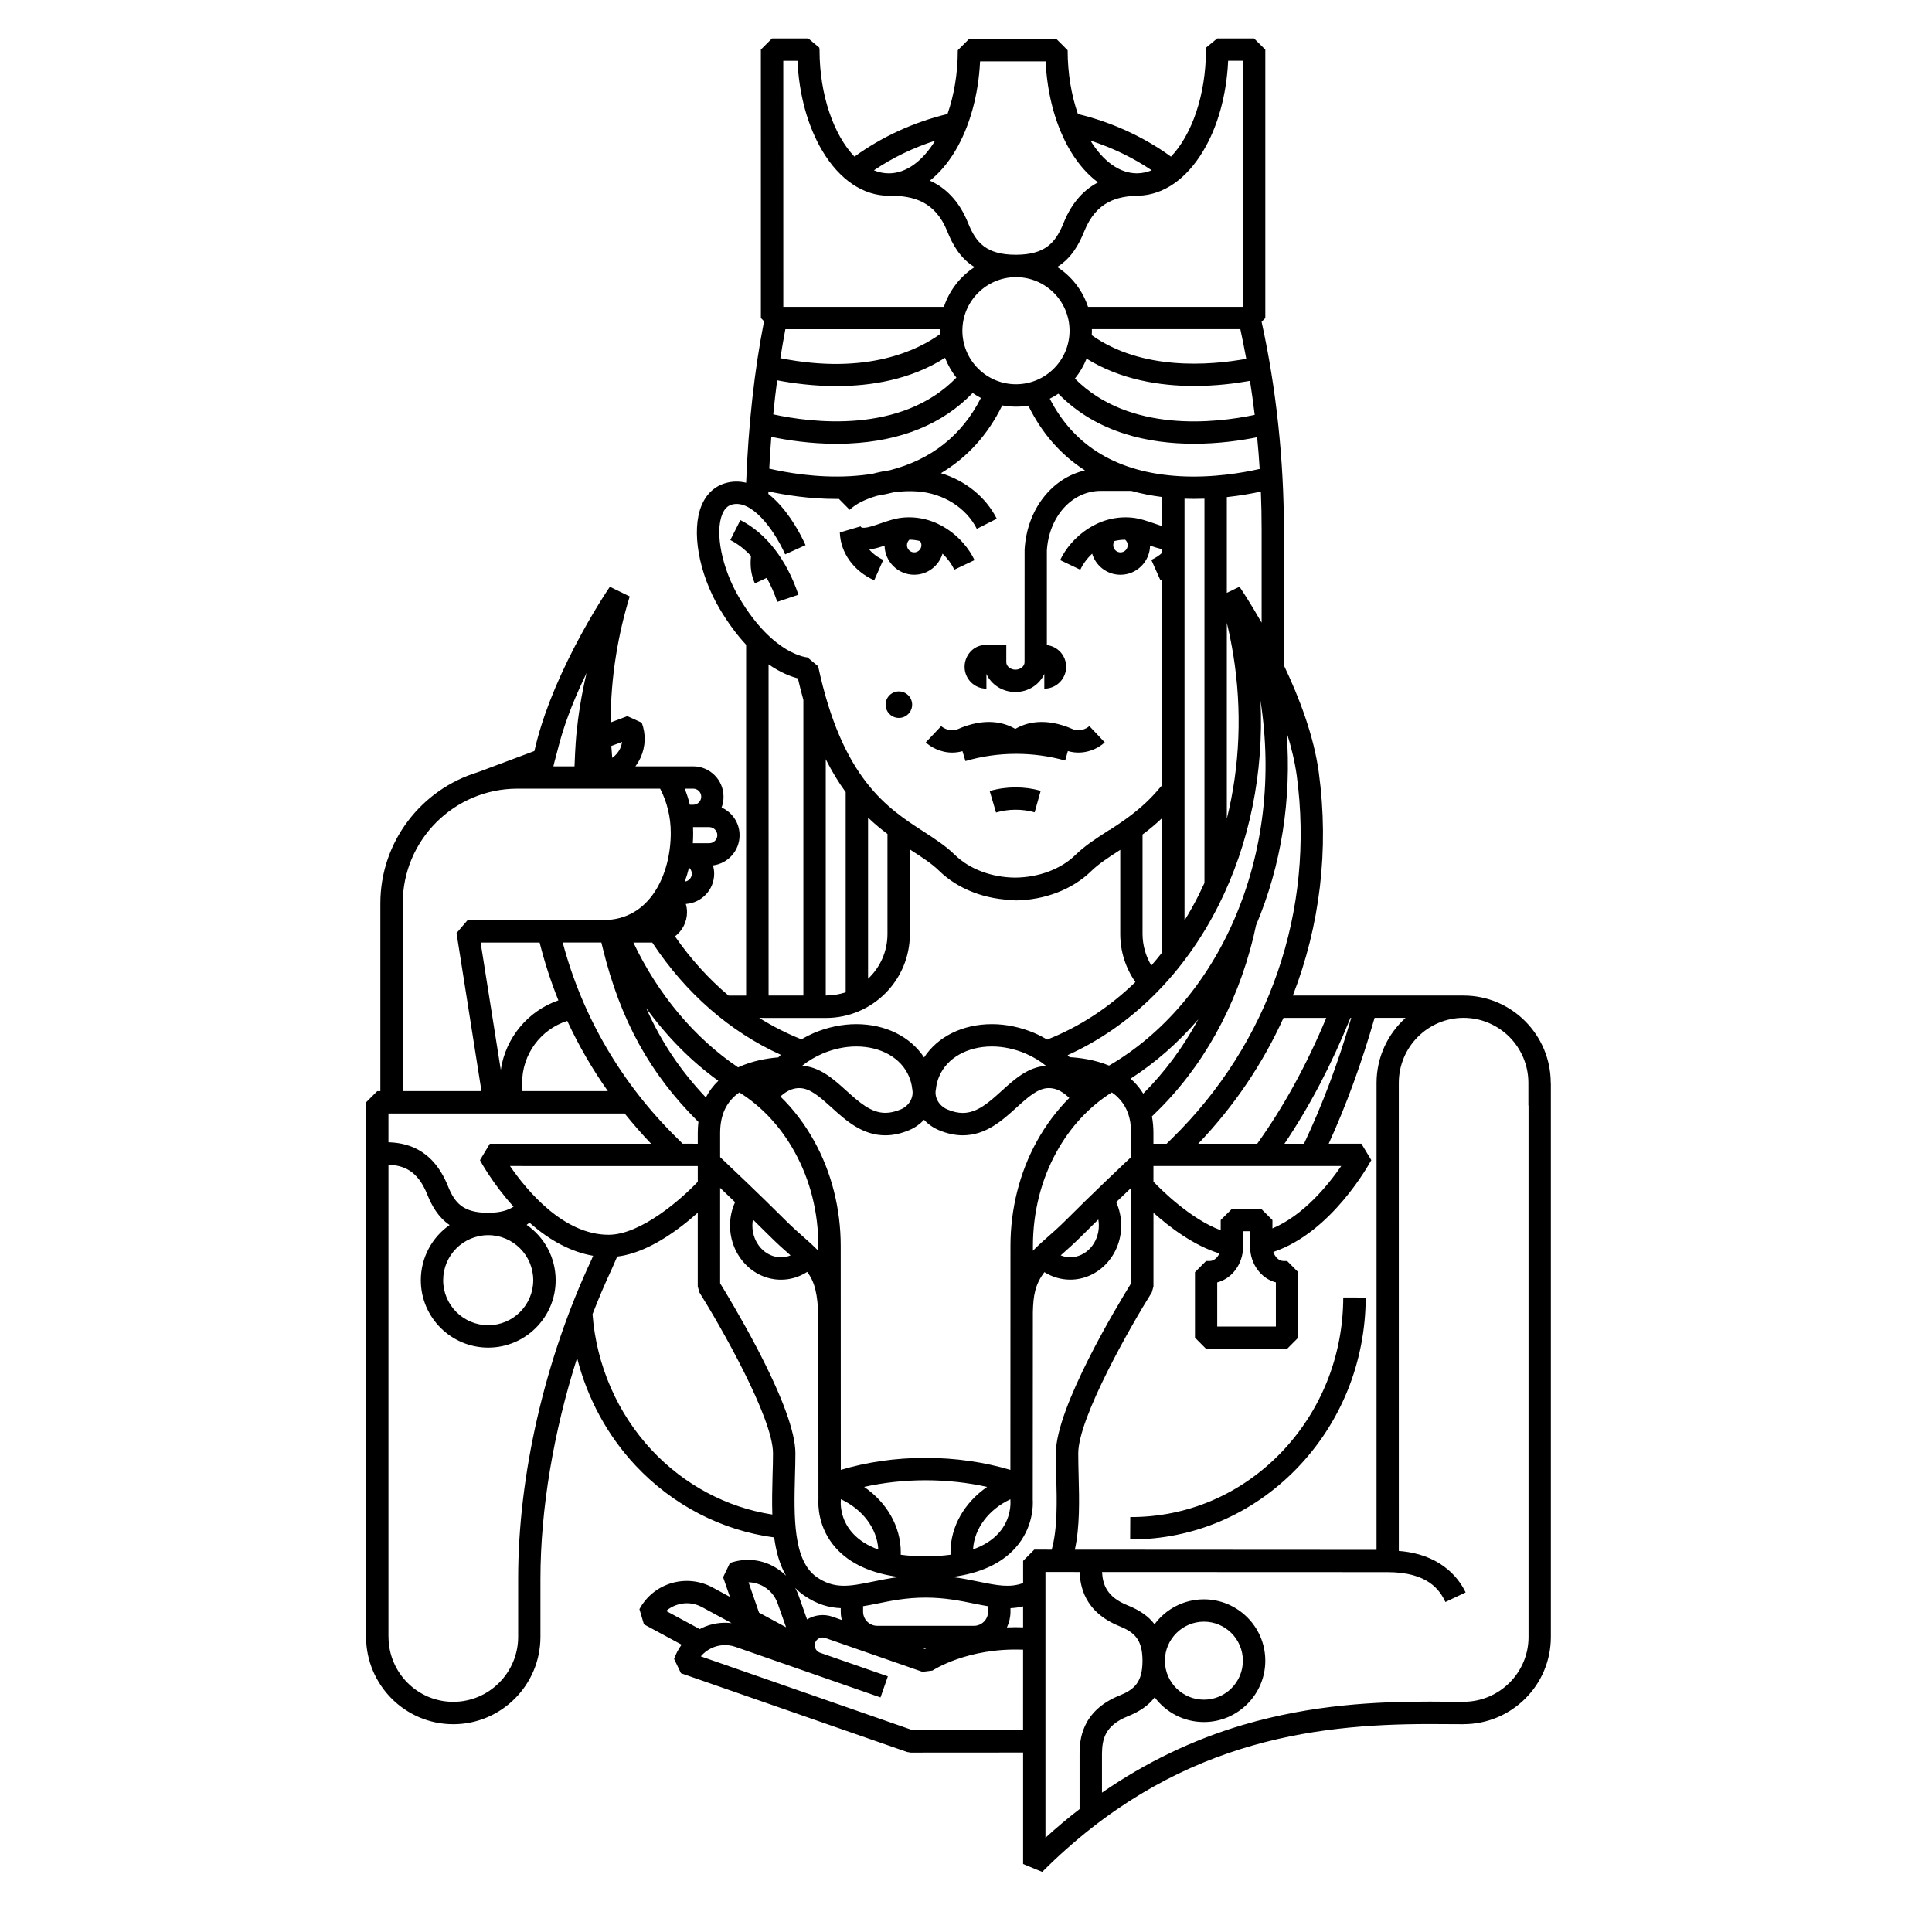
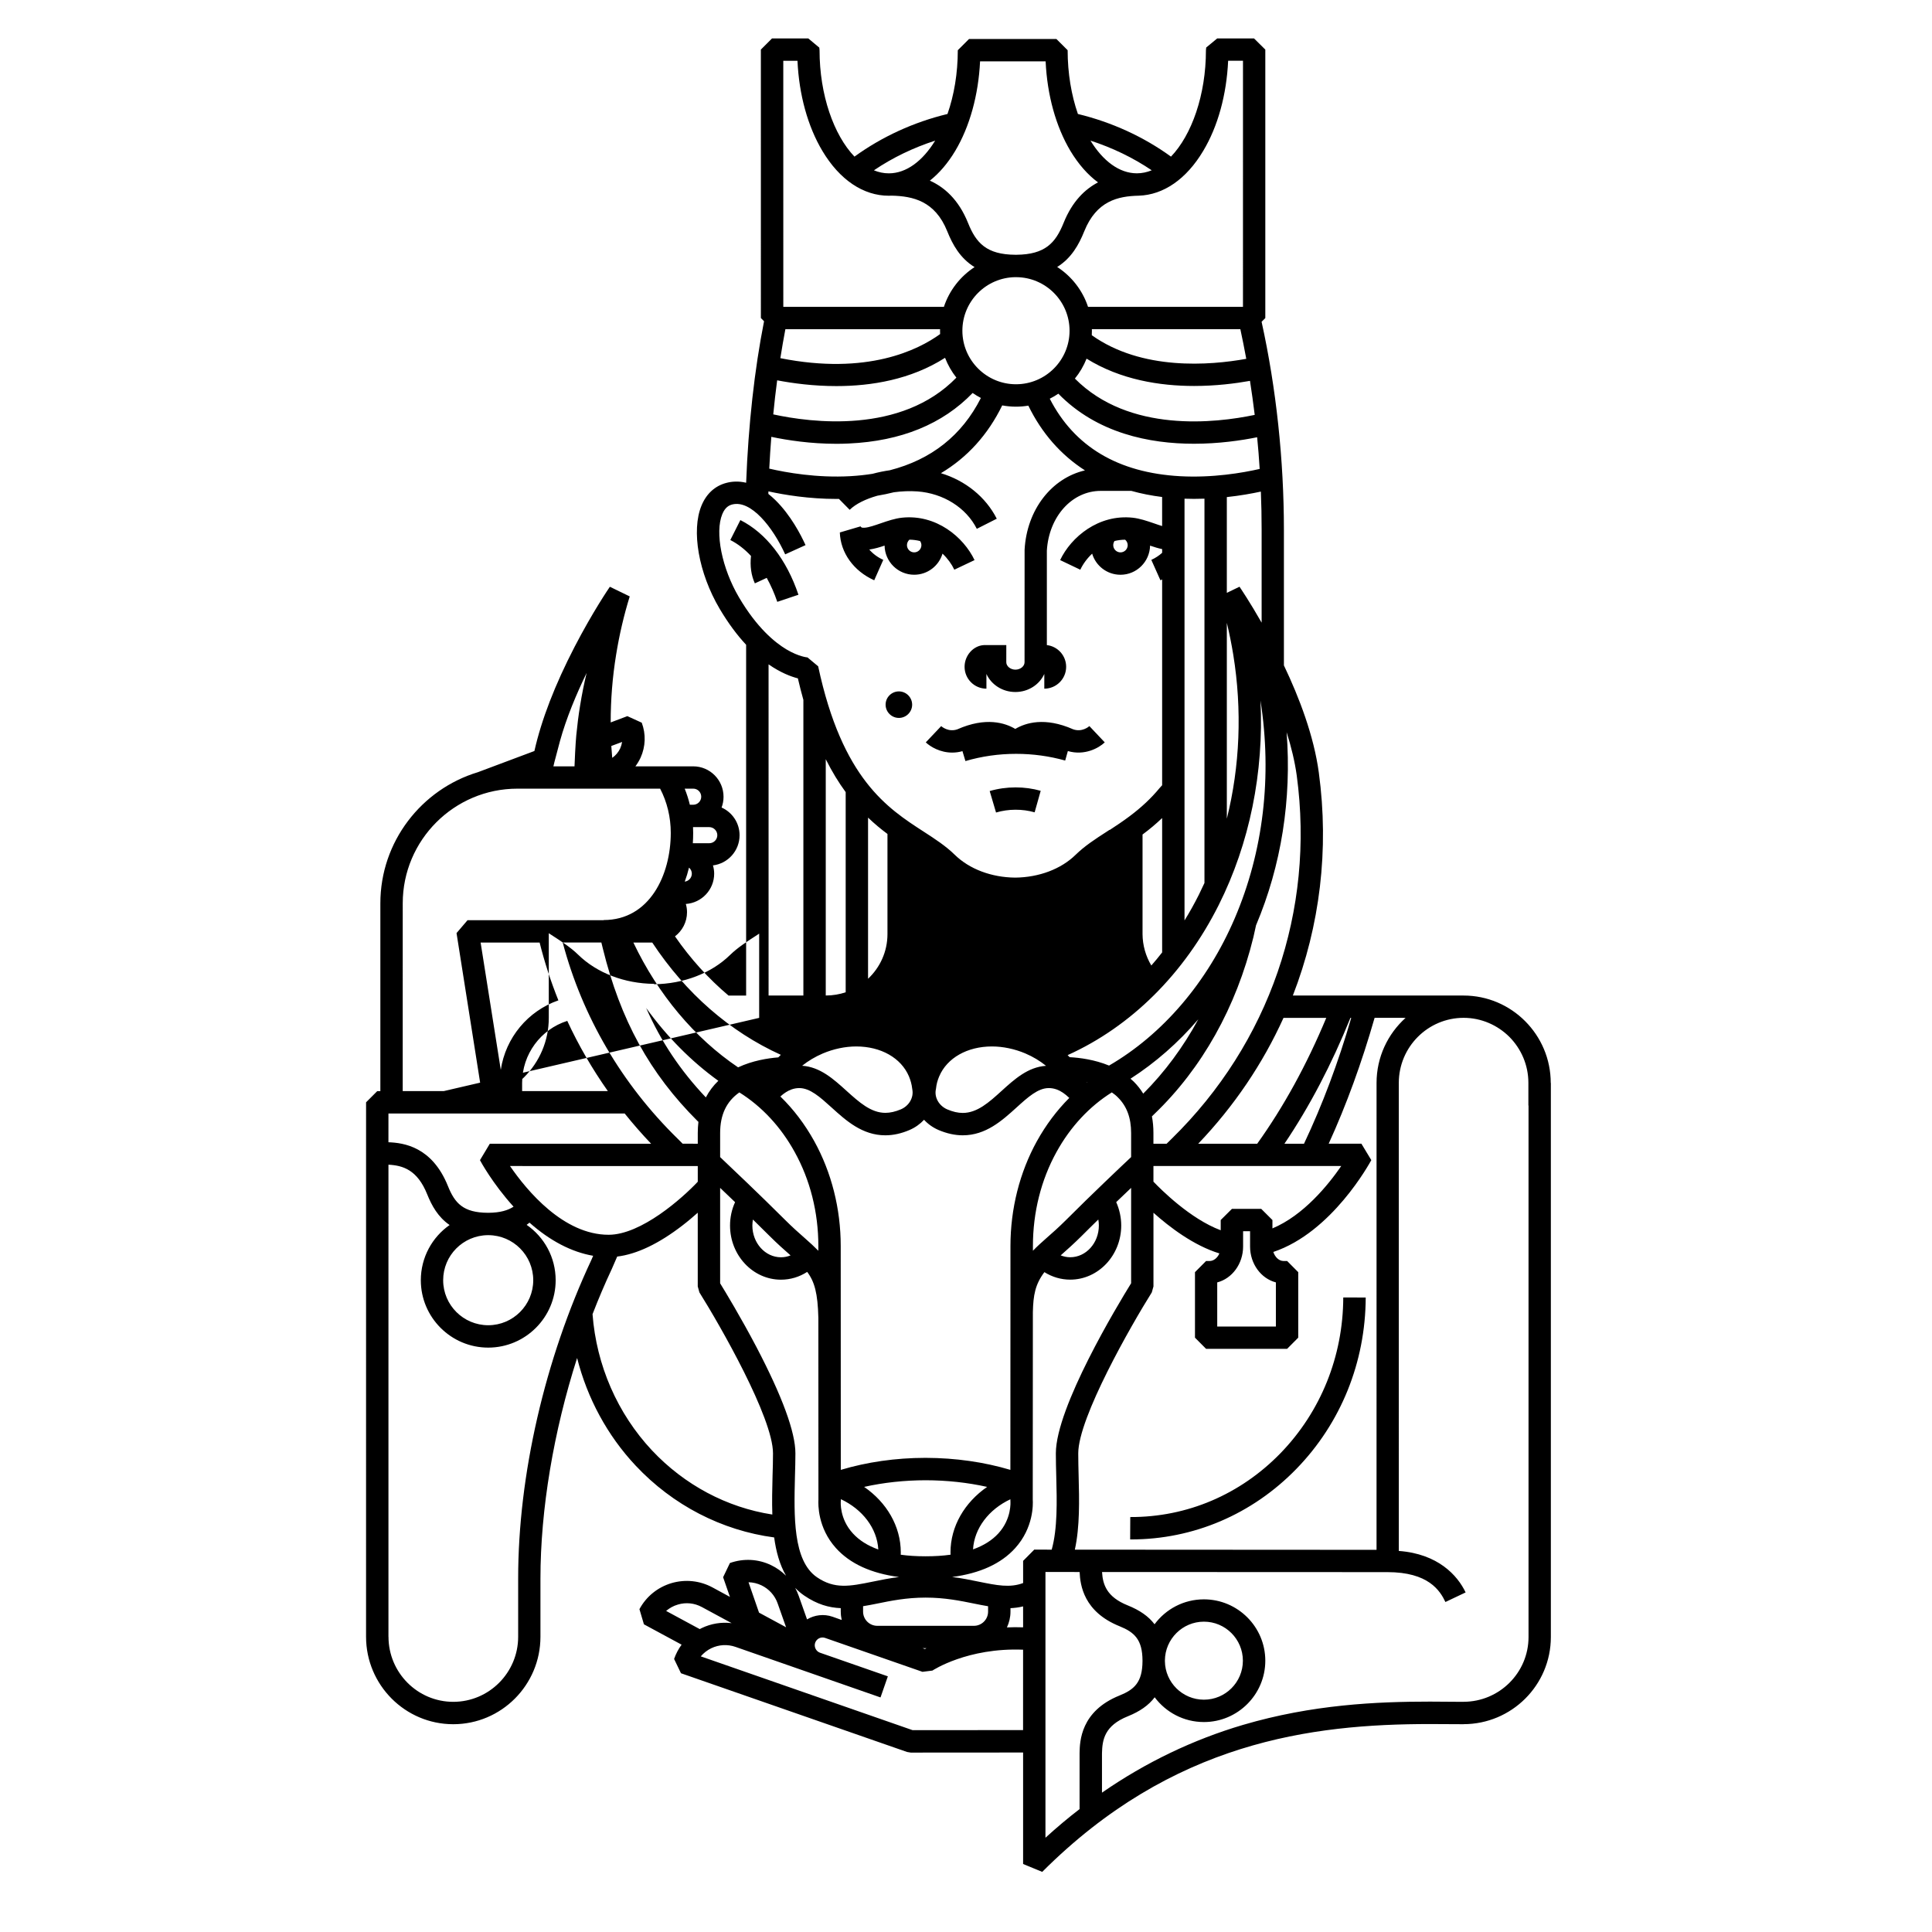
<svg xmlns="http://www.w3.org/2000/svg" fill="#000000" width="800px" height="800px" version="1.1" viewBox="144 144 512 512">
-   <path d="m499.98 487.84 5.949 0.02c-0.066 17.148-6.574 33.266-18.344 45.379-11.738 12.082-27.328 18.727-43.875 18.727h-0.207l0.031-5.934c15.027 0.059 29.156-5.953 39.816-16.922 10.668-11 16.582-25.668 16.629-41.27zm55.012-56.852v146.84c0 12.746-10.383 23.094-23.16 23.094l-0.012 0.012-8.891-0.043c-31.418 0-68.223 4.672-102.73 39.176l-5.066-2.09v-29.543l-29.77 0.02-0.984-0.164-59.914-20.863-1.824-3.785c0.484-1.375 1.148-2.641 1.988-3.789l-9.984-5.394-1.188-4.016c1.805-3.356 4.828-5.805 8.5-6.902 3.652-1.066 7.512-0.664 10.871 1.148l4.609 2.504-1.809-5.211 1.809-3.769c3.606-1.273 7.496-1.082 10.926 0.578 1.48 0.711 2.805 1.664 3.945 2.793-1.699-2.938-2.641-6.41-3.148-10.148-13.906-1.848-26.887-8.559-36.711-19.035-7.508-8-12.816-17.855-15.512-28.516-6.207 19.406-9.715 40.059-9.715 58.461v15.418c0 12.777-10.352 23.172-23.109 23.172-12.73 0-23.09-10.383-23.105-23.16v-0.012l0.004-141.64 2.957-2.961h0.828v-49.762c0-16.375 10.918-30.25 25.84-34.758l14.984-5.617c1.855-8.262 5.43-17.523 10.66-27.629 4.797-9.254 9.148-15.629 9.34-15.898l5.262 2.559c-1.551 5.012-2.762 10.211-3.606 15.453-0.977 5.981-1.445 11.969-1.438 17.941l4.418-1.668 3.812 1.738c1.137 3.027 1.023 6.309-0.301 9.254-0.387 0.832-0.855 1.605-1.379 2.316l15.316-0.004c4.445 0 8.039 3.617 8.039 8.066 0 0.996-0.176 1.961-0.516 2.848 2.816 1.254 4.766 4.074 4.766 7.344 0 4.106-3.066 7.5-7.055 7.996 0.207 0.695 0.324 1.43 0.324 2.191 0 4.246-3.309 7.742-7.512 8.027 0.211 0.707 0.316 1.422 0.316 2.188 0 2.606-1.258 4.922-3.188 6.398 4.152 6.004 8.926 11.25 14.188 15.688h4.664v-92.961c-2.309-2.469-4.676-5.594-7.023-9.551-5.578-9.457-7.547-20.711-4.801-27.34 1.305-3.16 3.598-5.238 6.609-6.016 1.395-0.367 3.18-0.523 5.219-0.035 0.586-15.305 2.207-29.965 4.746-42.797l-0.84-0.848-0.004-71.148 2.953-2.953h9.617l2.91 2.43 0.02 0.152 0.051 0.535c0 11.859 3.777 22.484 9.254 28.203 7.266-5.266 15.664-9.129 24.652-11.301 1.738-4.961 2.731-10.766 2.731-16.898l2.973-2.969h23.164l2.973 2.969c0 6.133 0.996 11.93 2.719 16.898 8.977 2.176 17.418 6.035 24.668 11.301 5.488-5.723 9.262-16.344 9.262-28.203l0.07-0.711 2.91-2.402h9.77l2.984 2.953v71.145l-0.984 0.988c3.879 17.609 5.914 36.656 5.914 55.211v35.852c4.086 8.551 7.941 18.703 9.25 28.395 2.769 20.426 0.289 40.617-6.879 59.094h45.238c6.367 0 12.141 2.594 16.328 6.797 4.18 4.195 6.777 9.969 6.777 16.375zm-227.65-55.465c0-0.641-0.293-1.203-0.746-1.598-0.309 1.266-0.684 2.519-1.129 3.715 1.059-0.133 1.875-1.039 1.875-2.117zm4.617-12.328h-4.301c0.02 0.504 0.039 1.02 0.039 1.527 0 0.922-0.031 1.848-0.09 2.742h4.352c1.176 0 2.137-0.957 2.137-2.137-0.004-1.16-0.965-2.133-2.137-2.133zm-6.508-10.191c0.562 1.387 1.012 2.801 1.367 4.266h0.898v-0.004c1.176 0 2.117-0.969 2.117-2.133 0-1.176-0.945-2.133-2.117-2.133zm182.83 60.738c-3.387 11.828-7.453 23.023-12.168 33.355h8.672l2.625 4.348c-0.453 0.816-10.43 19.148-25.965 24.336 0.453 1.395 1.516 2.398 2.715 2.398h0.945l2.941 2.957v17.359l-2.941 2.957h-21.484l-2.941-2.957v-17.359l2.941-2.957h0.945c1.082 0 2.07-0.828 2.586-2.012-6.785-2.066-13.246-6.996-17.473-10.777v19.527l-0.441 1.578c-5.422 8.641-19.492 33.195-19.492 42.656 0 1.898 0.051 3.883 0.102 5.984 0.168 6.394 0.336 13.477-1.004 19.539l79.953 0.047 0.004-123.73c0-6.848 2.977-13 7.699-17.25l-8.219-0.004zm-64.523 36.898v-6.383c0-4.012-1.145-7.082-3.473-9.402-0.492-0.516-1.047-0.953-1.641-1.359-5.926 3.707-10.984 9.125-14.652 15.781-4.106 7.418-6.258 16.043-6.258 24.902v1.285c1.031-1.082 2.223-2.16 3.582-3.356 1.512-1.32 3.203-2.816 5.141-4.742 6.859-6.867 14.641-14.227 17.301-16.727zm-8.695 16.543c-1.477 1.449-2.977 2.91-4.434 4.379-2.066 2.051-3.848 3.629-5.41 5.012-0.051 0.039-0.105 0.07-0.137 0.105 0.805 0.324 1.656 0.504 2.527 0.504 4.191 0 7.598-3.762 7.598-8.418-0.004-0.531-0.047-1.062-0.145-1.582zm-39.172 88.215c0-6.926 3.769-13.254 9.707-17.355-5.16-1.152-10.68-1.754-16.324-1.762-5.606 0.012-11.125 0.609-16.273 1.762 5.953 4.086 9.715 10.418 9.715 17.355 0 0.191 0 0.414-0.012 0.621 1.996 0.277 4.18 0.414 6.551 0.414h0.051c2.387 0 4.578-0.137 6.602-0.422-0.004-0.211-0.016-0.422-0.016-0.613zm6.203 19.461c2.07 0 3.758-1.684 3.758-3.758v-1.43c-1.195-0.203-2.422-0.438-3.672-0.695-3.672-0.75-7.824-1.594-12.867-1.594h-0.051c-5.023 0-9.184 0.84-12.848 1.594-1.258 0.258-2.484 0.492-3.688 0.684v1.441c0 2.074 1.688 3.758 3.769 3.758zm-13.602 5.926 0.625 0.215c0.117-0.066 0.266-0.137 0.402-0.215zm-21.656-39.488v0.246l-0.02 0.324c-0.012 0.156-0.367 4.625 3.211 8.504 1.668 1.828 3.91 3.246 6.731 4.262-0.312-5.625-4.195-10.652-9.922-13.336zm35.027 13.305c2.797-0.996 5.055-2.418 6.715-4.231 3.551-3.879 3.203-8.348 3.195-8.539l-0.012-0.297v-0.215c-5.711 2.68-9.57 7.688-9.898 13.281zm16.938-108.2c2.383-4.293 5.269-8.137 8.57-11.441-1.16-1.117-2.231-1.84-3.332-2.238-0.746-0.266-1.422-0.371-2.102-0.371-2.852 0-5.496 2.379-8.539 5.141-3.82 3.465-8.137 7.375-14.258 7.375-2.086 0-4.246-0.48-6.43-1.41-1.484-0.645-2.785-1.57-3.824-2.707-1.055 1.133-2.348 2.062-3.844 2.707-2.176 0.938-4.332 1.41-6.418 1.41-6.121 0-10.438-3.91-14.254-7.375-3.055-2.762-5.688-5.141-8.559-5.141-0.656 0-1.34 0.105-2.082 0.371-0.961 0.352-1.93 0.953-2.922 1.859 3.477 3.375 6.488 7.352 8.969 11.82 4.586 8.297 7.023 17.922 7.023 27.785l0.02 59.344c6.883-2.062 14.52-3.176 22.34-3.184h0.246c7.836 0.02 15.461 1.129 22.355 3.184l0.02-59.344c0.008-9.863 2.434-19.488 7.019-27.785zm-61.516 25.719c1.352 1.188 2.527 2.266 3.586 3.344v-1.281c0-8.871-2.16-17.488-6.281-24.902-3.664-6.66-8.699-12.055-14.652-15.781-3.43 2.398-5.094 5.93-5.094 10.762v6.383c2.644 2.504 10.418 9.855 17.305 16.73 1.93 1.926 3.629 3.422 5.137 4.746zm-3.902 4.461c-1.578-1.387-3.359-2.961-5.414-5.012-1.465-1.465-2.953-2.926-4.438-4.379-0.082 0.52-0.145 1.047-0.145 1.586 0 4.648 3.406 8.414 7.582 8.414 0.875 0 1.738-0.168 2.551-0.504-0.059-0.035-0.102-0.066-0.137-0.105zm-8.195-62.836c3.578 2.231 7.316 4.141 11.195 5.68 1.062-0.625 2.16-1.18 3.316-1.684 3.594-1.516 7.465-2.336 11.211-2.336 7.758 0 14.363 3.309 17.98 8.832 3.602-5.523 10.211-8.832 17.992-8.832 3.738 0 7.609 0.82 11.195 2.336 1.211 0.523 2.352 1.113 3.438 1.754 8.59-3.379 16.484-8.57 23.375-15.242-2.586-3.699-4.012-8.117-4.012-12.715v-22.328c-0.117 0.098-0.266 0.176-0.387 0.262-2.887 1.867-5.356 3.473-7.316 5.387-4.973 4.863-12.305 7.672-20.152 7.766v-0.102c-7.848-0.07-15.184-2.898-20.129-7.742-1.961-1.918-4.457-3.531-7.332-5.387-0.152-0.102-0.312-0.203-0.438-0.297v22.449c0 12.258-9.977 22.215-22.227 22.215l-17.711-0.008zm11.715-5.93v-78.344c-0.516-1.809-0.992-3.715-1.457-5.699-1.824-0.465-4.574-1.496-7.769-3.715l0.004 87.758zm5.992 0c1.832 0 3.594-0.312 5.219-0.852v-53.047c-1.84-2.5-3.602-5.371-5.281-8.723v62.625h0.062zm16.293-16.293v-26.516c-1.691-1.258-3.422-2.68-5.144-4.332v42.703c3.164-2.973 5.144-7.172 5.144-11.855zm36.559 31.656c-2.848-1.203-5.93-1.859-8.867-1.859-6.543 0-11.898 3.043-13.977 7.918-0.449 1.043-0.742 2.125-0.852 3.25l-0.047 0.262c-0.418 2.109 0.863 4.316 3.031 5.25 1.465 0.621 2.801 0.938 4.102 0.938 3.836 0 6.973-2.816 10.277-5.82 3.445-3.125 7.019-6.359 11.793-6.664-1.617-1.316-3.449-2.41-5.461-3.273zm-29.969 9.559-0.039-0.25c-0.121-1.125-0.43-2.207-0.863-3.25-2.082-4.883-7.43-7.918-13.961-7.918-2.949 0-6.016 0.656-8.867 1.859-2.019 0.867-3.859 1.961-5.473 3.254 4.777 0.312 8.332 3.543 11.789 6.672 3.332 3.004 6.445 5.809 10.273 5.809 1.289 0 2.625-0.312 4.09-0.922 2.18-0.926 3.457-3.133 3.051-5.254zm46.309-1.895c0.023-0.023 0.066-0.055 0.102-0.082-0.066 0-0.105-0.012-0.156-0.02 0.016 0.035 0.035 0.066 0.055 0.102zm12.398-0.172c0.953 0.957 1.785 2.012 2.481 3.152 5.707-5.707 10.609-12.348 14.59-19.695-5.32 6.203-11.383 11.508-17.961 15.738 0.297 0.25 0.594 0.516 0.891 0.805zm30.797 43.668v-4.047h-1.848v4.047c0 4.606-2.934 8.496-6.856 9.512v11.695l15.543-0.004v-11.695c-3.922-1.012-6.84-4.906-6.84-9.508zm5.926-7.016v2.215c8.254-3.461 14.762-11.492 18.234-16.531h-49.77v4.144c1.949 2.035 9.742 9.863 17.828 12.879v-2.711l2.973-2.957h7.766zm20.668-53.578c-4.969 12.297-10.82 23.488-17.488 33.355h5.184c4.863-10.277 9.074-21.473 12.516-33.355zm-17.734 0c-5.488 12.121-13.082 23.391-22.605 33.355h15.633c6.977-9.734 13.125-20.922 18.305-33.355zm-7.281-24.531-0.699 3.152c-4.535 18.551-13.633 34.77-26.254 46.863l-0.637 0.621c0.266 1.391 0.398 2.852 0.398 4.414v2.836h3.496l1.344-1.324c25.895-25.352 37.961-60.438 33.141-96.258-0.523-3.762-1.465-7.644-2.684-11.473 1.363 17.797-1.398 35.305-8.105 51.168zm1.18-59.566c0.926 19.055-2.891 37.906-11.07 54.195-9.168 18.262-23.27 32.219-40.039 39.777 0.176 0.176 0.363 0.371 0.535 0.543 2.684 0.141 6.609 0.645 10.445 2.223 14.246-8.281 26.043-22.086 33.285-38.977 7.613-17.742 9.973-37.703 6.844-57.762zm-28.93 70.219c0.984-1.117 1.941-2.266 2.867-3.465v-35.613c-1.57 1.5-3.269 2.938-5.129 4.316-0.02 0.004-0.031 0.016-0.066 0.039v26.379c0.02 2.977 0.832 5.836 2.328 8.344zm12.566-18.684c0.516-1.043 1.023-2.121 1.516-3.188v-101.84c-0.922 0.035-1.84 0.051-2.785 0.051-0.82 0-1.652-0.016-2.5-0.047v111.77c1.34-2.168 2.602-4.422 3.769-6.754zm9.148-63.688c-0.465-2.832-1.027-5.644-1.703-8.43v51.895c3.465-13.879 4.086-28.773 1.703-43.465zm7.316-43.219c-2.414 0.52-5.492 1.078-9.02 1.457v25.375l3.359-1.621c0.258 0.387 2.715 3.996 5.863 9.523v-24.539c0.004-3.484-0.066-6.891-0.203-10.195zm-0.988-14.402c-4.211 0.852-10.125 1.723-16.738 1.723-11.758 0-25.676-2.754-35.945-13.266-0.719 0.492-1.496 0.938-2.273 1.328 6.519 12.715 18.117 19.625 34.531 20.539 8.641 0.473 16.547-0.887 21.098-1.926-0.18-2.894-0.398-5.703-0.672-8.398zm-49.711-28.23c0-7.801-6.324-14.141-14.09-14.191h-0.074l-0.18-0.004h-0.004c-7.766 0.082-14.055 6.41-14.055 14.191 0 7.824 6.383 14.191 14.199 14.191 7.84 0.004 14.203-6.363 14.203-14.188zm47.816 13.289c-3.914 0.699-9.082 1.352-14.801 1.352-9.055 0-19.477-1.629-28.504-7.238-0.77 1.918-1.809 3.707-3.098 5.281 14.359 14.469 37.309 11.801 47.656 9.621-0.383-3.16-0.812-6.168-1.254-9.016zm-0.984-5.84c-0.523-2.848-1.059-5.461-1.57-7.856h-39.352c0 0.125 0.012 0.258 0.012 0.398 0 0.402-0.02 0.801-0.031 1.199 13.273 9.441 31.266 8.008 40.941 6.258zm-28.5-43.234c-5.5 0.125-11.195 1.375-14.434 9.43-1.422 3.531-3.391 7.109-7.176 9.461 3.805 2.465 6.727 6.184 8.176 10.57h41.059l0.004-65.219h-3.934c-0.414 8.984-2.707 17.387-6.606 23.891-4.453 7.473-10.516 11.66-17.09 11.867zm-12.789-14.594c3.289 5.356 7.617 8.664 12.297 8.664 1.34 0 2.664-0.281 3.934-0.801-4.926-3.332-10.43-5.981-16.23-7.863zm-42.562 10.605c3.754 1.691 7.594 4.938 10.117 11.211 2.121 5.305 4.883 8.395 12.574 8.434 0.055 0 0.098-0.004 0.133-0.004s0.055 0.004 0.09 0.004c7.648-0.066 10.387-3.144 12.523-8.434 2.312-5.773 5.719-8.969 9.129-10.75-2.707-1.988-5.184-4.797-7.32-8.34-3.856-6.469-6.16-14.809-6.57-23.734h-17.371c-0.434 8.926-2.734 17.27-6.586 23.734-1.969 3.277-4.231 5.914-6.719 7.879zm-14.828-2.734c1.281 0.523 2.594 0.801 3.953 0.801 4.676 0 8.988-3.316 12.277-8.664-5.801 1.875-11.289 4.512-16.23 7.863zm-24.012 36.18h42.559c1.441-4.363 4.348-8.074 8.125-10.531-3.828-2.352-5.82-5.949-7.238-9.496-3.234-8.051-9.113-9.309-14.746-9.441-0.238 0.016-0.492 0.023-0.734 0.023-6.781 0-13.035-4.219-17.609-11.875-3.883-6.508-6.195-14.906-6.602-23.891h-3.762zm-0.785 13.602c23.055 4.59 36.586-2.207 42.34-6.387-0.012-0.297-0.02-0.598-0.02-0.887 0-0.137 0.012-0.266 0.012-0.398h-41c-0.461 2.492-0.926 5.047-1.332 7.672zm-1.879 14.898c9.965 2.172 33.902 5.32 48.531-9.738-1.254-1.578-2.258-3.344-3.004-5.254-9.074 5.793-19.574 7.492-28.789 7.492-6.07 0-11.562-0.734-15.703-1.527-0.391 2.949-0.742 5.957-1.035 9.027zm-1.059 14.375c4.504 1.047 12.637 2.5 21.512 1.996 2.039-0.117 3.981-0.324 5.856-0.625 1.508-0.406 3.043-0.719 4.57-0.938 11.027-2.828 19.121-9.238 24.148-19.16-0.75-0.387-1.492-0.836-2.188-1.32-7.957 8.246-18.957 12.75-32.773 13.387-1.117 0.055-2.227 0.082-3.301 0.082-6.871 0-13.012-0.945-17.277-1.844-0.215 2.773-0.41 5.578-0.547 8.422zm4.57 47.914c3.332 1.977 5.594 2.125 5.613 2.125h-0.039l2.816 2.348c6.383 29.855 18.359 37.605 27.961 43.812 3.012 1.949 5.871 3.809 8.242 6.137 3.875 3.785 9.691 5.992 16.016 6.051 6.309-0.066 12.152-2.266 16.012-6.051 2.379-2.328 5.234-4.188 8.262-6.137l0.73-0.48 0.047 0.035c1.691-1.109 3.445-2.266 5.223-3.602 3.141-2.348 5.703-4.734 8-7.512l0.664-0.734v-54.535c-0.133 0.074-0.301 0.145-0.449 0.223l-2.418-5.41c1.062-0.488 2.047-1.129 2.867-1.875v-0.984c-1.066-0.215-2.133-0.555-3.199-0.918-0.086 4.266-3.559 7.719-7.836 7.719-3.559 0-6.551-2.363-7.512-5.594-1.367 1.281-2.438 2.766-3.141 4.258l-5.344-2.551c2.883-6.09 10.152-12.191 19.211-11.234 1.895 0.207 3.793 0.855 5.629 1.484 0.73 0.25 1.477 0.52 2.188 0.73v-7.699c-2.836-0.359-5.57-0.891-8.16-1.621h-8.117c-7.598 0-13.73 6.797-14.27 15.828v25.039c2.875 0.332 5.113 2.781 5.113 5.754 0 3.188-2.586 5.793-5.789 5.793v-3.898c-1.27 2.805-4.223 4.785-7.668 4.785-3.449 0-6.402-1.98-7.672-4.785v3.898c-3.199 0-5.789-2.602-5.789-5.793 0-2.973 2.262-5.586 5.113-5.754l5.945-0.004-0.004 4.551c0 1.059 1.117 1.961 2.418 1.961 1.309 0 2.422-0.891 2.422-1.965l0.012-29.824c0.586-10.625 7.188-18.984 15.996-21.016-6.402-4.117-11.441-9.863-15.008-17.16-1.074 0.176-2.144 0.273-3.254 0.273-1.25 0-2.469-0.117-3.664-0.336-3.789 7.769-9.262 13.801-16.246 17.965 6.453 1.945 11.871 6.277 14.801 12.062l-5.289 2.68c-2.832-5.617-8.871-9.406-15.738-9.914-2.035-0.145-4.16-0.059-6.231 0.223-1.426 0.363-2.902 0.664-4.398 0.918-3.082 0.875-5.742 2.172-7.32 3.734l-2.848-2.887c-0.215 0-0.43 0.004-0.637 0.004-7.32 0-13.809-1.074-18.051-2.004-0.012 0.227-0.012 0.441-0.02 0.672 0.613 0.48 1.219 1.023 1.859 1.641 4.051 3.969 6.75 9.18 7.996 11.93l-5.394 2.449c-3.289-7.254-9.098-14.5-14.047-13.215-0.766 0.203-1.84 0.672-2.613 2.539-2.023 4.875-0.117 14.367 4.422 22.078 4.707 8.004 9.445 11.914 12.586 13.793zm89.746-29.078c-0.973 0.004-1.914 0.133-2.82 0.348-0.215 0.328-0.336 0.707-0.336 1.094 0 1.047 0.852 1.918 1.918 1.918 1.059 0 1.914-0.867 1.914-1.918 0-0.555-0.258-1.086-0.676-1.441zm-125.32 106.76h-5.004c6.559 13.793 16.207 25.285 27.75 33.074 3.805-1.785 7.844-2.418 10.652-2.644 0.227-0.211 0.438-0.457 0.672-0.676-13.504-6.121-25.203-16.32-34.07-29.754zm12.059 53.312v-2.836c0-1.008 0.059-2 0.172-2.957l-0.207-0.191c-12.715-12.68-20.469-26.797-25.125-45.758l-0.387-1.578h-10.242c5.184 19.598 15.652 37.504 30.461 51.992l1.324 1.324zm-49.762 5.91c4.504 6.559 14.188 18.219 26.133 18.219 8.656 0 19.562-9.73 23.629-14.055v-4.16zm3.219-19.855h22.715c-4.141-5.883-7.758-12.113-10.758-18.609-7.047 2.238-11.965 8.844-11.965 16.438v2.172zm9.605-24.047c-2-4.984-3.664-10.09-4.973-15.32h-15.637l5.344 33.738c1.27-8.512 7.176-15.617 15.266-18.418zm39.078 25.719c0.855-1.633 1.961-3.117 3.309-4.402-7.203-5.188-13.664-11.73-19.129-19.301 3.93 8.914 9.078 16.59 15.82 23.703zm-25.055-93.133c0.074 1.047 0.145 2.09 0.246 3.148 0.91-0.637 1.648-1.496 2.121-2.527 0.238-0.539 0.402-1.113 0.492-1.688zm-15.348 5.402h5.598c0.211-5.637 0.469-8.238 0.469-8.238 0.258-2.648 0.586-5.297 1.02-7.926 0.465-2.883 1.039-5.754 1.723-8.594-2.695 5.566-5.379 11.922-7.09 18.141-1.582 5.84-1.719 6.617-1.719 6.617zm-39.93 86.059h20.871l-6.609-41.875 2.922-3.422h36.059v-0.035c12.219 0 17.793-11.984 17.793-23.102 0-4.152-0.973-8.176-2.82-11.719l-37.82 0.004c-16.758 0-30.391 13.633-30.391 30.379zm-3.785 13.555c4.027 0.152 11.562 1.16 15.77 11.613 1.828 4.559 4.066 7.047 10.574 7.082h0.105 0.039c3.195-0.02 5.231-0.68 6.672-1.621-5.551-6.109-8.777-12.07-8.902-12.328l2.606-4.348h42.75c-2.457-2.59-4.801-5.266-7.004-8.012h-62.609zm26.523 24.621h-0.051-0.156c-6.523 0.074-11.812 5.375-11.812 11.941 0 6.578 5.356 11.93 11.941 11.93 6.586 0 11.93-5.359 11.93-11.93s-5.301-11.898-11.852-11.941zm27.27 6.539 0.457-1.074c-5.707-0.984-11.41-3.953-16.863-8.781-0.238 0.191-0.492 0.387-0.762 0.586 4.656 3.219 7.691 8.59 7.691 14.672 0 9.84-8.016 17.859-17.871 17.859s-17.863-8.02-17.863-17.859c0-6.051 3.023-11.418 7.629-14.629-3.062-2.098-4.734-5.141-5.934-8.125-2.613-6.516-6.445-7.664-10.273-7.863v125.09l0.012 0.012c0 9.512 7.699 17.246 17.168 17.246 9.48 0 17.195-7.734 17.195-17.246v-15.422c-0.016-27.324 7.059-58.105 19.414-84.469zm48.121 51.285c0-9.461-14.078-34.008-19.504-42.656l-0.438-1.578v-19.539c-1.199 1.062-2.551 2.223-4.051 3.375-6.289 4.852-12.098 7.617-17.297 8.246l-1.461 3.356c-1.805 3.844-3.496 7.836-5.074 11.91 1.023 13.539 6.602 26.328 15.742 36.086 8.59 9.148 19.824 15.145 31.906 17.012-0.117-3.391-0.031-6.879 0.055-10.227 0.07-2.102 0.121-4.082 0.121-5.984zm5.938 0c0 1.98-0.059 4-0.121 6.133-0.258 10.461-0.562 22.297 5.812 26.688 4.707 3.219 8.707 2.418 14.742 1.188 2.152-0.441 4.469-0.918 7.027-1.234-7.375-0.969-12.984-3.523-16.715-7.668-4.867-5.394-4.715-11.613-4.644-12.832l-0.02-48.176c-0.152-6.508-1.012-9.609-2.961-12.188-2.062 1.34-4.449 2.066-6.949 2.066-7.445 0-13.496-6.453-13.496-14.359 0-2.125 0.449-4.262 1.336-6.184-1.438-1.375-2.777-2.66-3.961-3.789v25.293c1.355 2.195 5.516 9.074 9.637 16.914 6.836 13.07 10.312 22.523 10.312 28.148zm12.016 41.949v-0.926c-3.144-0.125-6.266-1.004-9.656-3.316-0.902-0.609-1.699-1.309-2.418-2.047 0.352 0.664 0.684 1.375 0.934 2.106l2.207 6.238c1.969-1.176 4.43-1.512 6.758-0.707l2.43 0.863c-0.16-0.715-0.254-1.449-0.254-2.211zm-24.441-7.789 2.785 8.051 7.168 3.875-2.242-6.34c-0.742-2.106-2.273-3.797-4.273-4.766-1.098-0.52-2.258-0.797-3.438-0.82zm-12.926 12.414c0.16-0.102 0.316-0.172 0.492-0.258 2.504-1.211 5.254-1.648 7.957-1.32l-7.883-4.266c-1.961-1.059-4.227-1.305-6.367-0.656-1.16 0.328-2.207 0.922-3.109 1.684zm85.691 5.457c-14.75-0.586-23.926 5.465-24.027 5.535l-2.637 0.332-25.797-8.984c-1.074-0.383-2.258 0.18-2.644 1.281-0.359 1.043 0.195 2.231 1.234 2.621l18.031 6.277-1.945 5.586-0.188-0.059-38.258-13.336c-2.106-0.73-4.387-0.605-6.402 0.359-1.09 0.527-2.019 1.266-2.785 2.156l56.133 19.559 29.277-0.02 0.004-21.309zm0-11.477c-1.117 0.289-2.223 0.414-3.344 0.473v0.926c0 1.484-0.348 2.902-0.941 4.172 1.371-0.059 2.801-0.082 4.289-0.02zm7.578-15.031c1.559-5.531 1.387-12.844 1.211-19.398-0.059-2.133-0.109-4.152-0.109-6.133 0-12.211 16.461-39.438 19.949-45.07v-25.277c-1.188 1.117-2.519 2.414-3.953 3.777 0.855 1.91 1.328 4.055 1.328 6.188 0 7.906-6.055 14.355-13.523 14.355-2.43 0-4.785-0.699-6.836-1.988-2.438 3.231-2.953 6.102-3.055 10.59l-0.031 49.699c0.086 1.219 0.227 7.438-4.641 12.832-3.734 4.144-9.34 6.699-16.723 7.668 2.574 0.316 4.875 0.789 7.027 1.234 4.863 0.988 8.277 1.684 11.785 0.367v-5.875l2.961-2.988zm17.969 38.652c3.934-1.582 6.074-3.512 6.098-9.129v-0.086-0.047c-0.02-5.594-2.172-7.523-6.098-9.105-9.48-3.824-10.414-10.871-10.566-14.363l-9.055-0.012v70.434c2.941-2.68 5.949-5.219 9.043-7.594v-14.867c0.059-3.016 0.242-11.066 10.578-15.23zm108.39-156.35h-0.031v-6.012c0-4.75-1.93-9.043-5.027-12.176-3.113-3.102-7.422-5.055-12.133-5.055-9.477 0-17.18 7.734-17.18 17.242l0.004 124.04c10.387 0.766 15.566 6.484 17.703 10.992l-5.352 2.539c-1.445-3.043-4.508-7.918-15.383-7.918l-75.617-0.031c0.203 3.316 1.211 6.609 6.828 8.855 3.164 1.27 5.496 2.887 7.09 4.996 2.957-4.004 7.715-6.606 13.078-6.606 8.953 0 16.27 7.281 16.27 16.262 0 8.949-7.309 16.254-16.27 16.254-5.344 0-10.082-2.59-13.043-6.559-1.598 2.121-3.934 3.754-7.113 5.031-6.176 2.481-6.777 6.203-6.856 9.82v10.418c11.586-8.016 24.113-14.043 37.406-17.965 18.391-5.402 35.352-6.16 49.516-6.16l8.871 0.059v-0.012c9.516 0 17.246-7.703 17.246-17.168v-140.85zm-96.355 147.1v0.145c0.055 5.644 4.68 10.211 10.34 10.211 5.699 0 10.324-4.637 10.324-10.328 0-5.703-4.625-10.348-10.324-10.348-5.672 0-10.293 4.606-10.34 10.262v0.059zm-70.496-256.85c-1.945 0-3.523 1.578-3.523 3.512 0 1.93 1.578 3.516 3.523 3.516 1.926 0 3.512-1.578 3.512-3.516-0.004-1.938-1.586-3.512-3.512-3.512zm24.059 26.406 1.684 5.691c3.269-0.969 6.953-0.988 10.23-0.051l1.605-5.703c-2.133-0.605-4.379-0.906-6.641-0.906-2.356 0-4.664 0.324-6.879 0.969zm-39.711-68.527 5.488-1.617c0.168 0.25 0.258 0.414 1.039 0.363 1.129-0.066 2.734-0.629 4.324-1.176 1.824-0.629 3.734-1.281 5.617-1.484 9.082-0.961 16.332 5.144 19.23 11.238l-5.359 2.543c-0.699-1.484-1.77-2.973-3.129-4.258-0.961 3.234-3.961 5.594-7.508 5.594-4.289 0-7.769-3.457-7.844-7.723-1.23 0.422-2.625 0.84-4.051 1.047 0.953 1.113 2.211 2.055 3.703 2.731l-2.398 5.41c-5.441-2.426-8.938-7.289-9.113-12.668zm17.789 3.363c0 1.047 0.863 1.914 1.914 1.914 1.062 0 1.914-0.867 1.914-1.914 0-0.395-0.133-0.777-0.359-1.09-0.891-0.223-1.824-0.352-2.812-0.363-0.41 0.359-0.656 0.891-0.656 1.453zm-34.363 15.023 5.606-1.879c-3.141-9.332-8.594-16.359-15.391-19.789l-2.664 5.289c1.945 0.984 3.805 2.414 5.481 4.219-0.297 2.664 0.059 5.168 1.023 7.262l3.144-1.457c1.078 1.945 2.023 4.07 2.801 6.356zm43.398 32.914 0.035 0.02-4.082 4.309c1.246 1.176 3.82 2.707 6.984 2.707 0.883 0 1.797-0.109 2.734-0.383l0.789 2.629c4.301-1.266 8.82-1.914 13.426-1.914 4.465 0 8.836 0.605 13.012 1.777l0.707-2.516c4.418 1.293 8.191-0.789 9.777-2.301l-4.07-4.309 0.02-0.023c-0.195 0.188-1.996 1.699-4.328 0.867-7.543-3.336-12.637-1.699-15.332-0.098-2.691-1.605-7.805-3.238-15.336 0.098-2.344 0.832-4.125-0.68-4.336-0.863z" />
+   <path d="m499.98 487.84 5.949 0.02c-0.066 17.148-6.574 33.266-18.344 45.379-11.738 12.082-27.328 18.727-43.875 18.727h-0.207l0.031-5.934c15.027 0.059 29.156-5.953 39.816-16.922 10.668-11 16.582-25.668 16.629-41.27zm55.012-56.852v146.84c0 12.746-10.383 23.094-23.16 23.094l-0.012 0.012-8.891-0.043c-31.418 0-68.223 4.672-102.73 39.176l-5.066-2.09v-29.543l-29.77 0.02-0.984-0.164-59.914-20.863-1.824-3.785c0.484-1.375 1.148-2.641 1.988-3.789l-9.984-5.394-1.188-4.016c1.805-3.356 4.828-5.805 8.5-6.902 3.652-1.066 7.512-0.664 10.871 1.148l4.609 2.504-1.809-5.211 1.809-3.769c3.606-1.273 7.496-1.082 10.926 0.578 1.48 0.711 2.805 1.664 3.945 2.793-1.699-2.938-2.641-6.41-3.148-10.148-13.906-1.848-26.887-8.559-36.711-19.035-7.508-8-12.816-17.855-15.512-28.516-6.207 19.406-9.715 40.059-9.715 58.461v15.418c0 12.777-10.352 23.172-23.109 23.172-12.73 0-23.09-10.383-23.105-23.16v-0.012l0.004-141.64 2.957-2.961h0.828v-49.762c0-16.375 10.918-30.25 25.84-34.758l14.984-5.617c1.855-8.262 5.43-17.523 10.66-27.629 4.797-9.254 9.148-15.629 9.34-15.898l5.262 2.559c-1.551 5.012-2.762 10.211-3.606 15.453-0.977 5.981-1.445 11.969-1.438 17.941l4.418-1.668 3.812 1.738c1.137 3.027 1.023 6.309-0.301 9.254-0.387 0.832-0.855 1.605-1.379 2.316l15.316-0.004c4.445 0 8.039 3.617 8.039 8.066 0 0.996-0.176 1.961-0.516 2.848 2.816 1.254 4.766 4.074 4.766 7.344 0 4.106-3.066 7.5-7.055 7.996 0.207 0.695 0.324 1.43 0.324 2.191 0 4.246-3.309 7.742-7.512 8.027 0.211 0.707 0.316 1.422 0.316 2.188 0 2.606-1.258 4.922-3.188 6.398 4.152 6.004 8.926 11.25 14.188 15.688h4.664v-92.961c-2.309-2.469-4.676-5.594-7.023-9.551-5.578-9.457-7.547-20.711-4.801-27.34 1.305-3.16 3.598-5.238 6.609-6.016 1.395-0.367 3.18-0.523 5.219-0.035 0.586-15.305 2.207-29.965 4.746-42.797l-0.84-0.848-0.004-71.148 2.953-2.953h9.617l2.91 2.43 0.02 0.152 0.051 0.535c0 11.859 3.777 22.484 9.254 28.203 7.266-5.266 15.664-9.129 24.652-11.301 1.738-4.961 2.731-10.766 2.731-16.898l2.973-2.969h23.164l2.973 2.969c0 6.133 0.996 11.93 2.719 16.898 8.977 2.176 17.418 6.035 24.668 11.301 5.488-5.723 9.262-16.344 9.262-28.203l0.07-0.711 2.91-2.402h9.77l2.984 2.953v71.145l-0.984 0.988c3.879 17.609 5.914 36.656 5.914 55.211v35.852c4.086 8.551 7.941 18.703 9.25 28.395 2.769 20.426 0.289 40.617-6.879 59.094h45.238c6.367 0 12.141 2.594 16.328 6.797 4.18 4.195 6.777 9.969 6.777 16.375zm-227.65-55.465c0-0.641-0.293-1.203-0.746-1.598-0.309 1.266-0.684 2.519-1.129 3.715 1.059-0.133 1.875-1.039 1.875-2.117zm4.617-12.328h-4.301c0.02 0.504 0.039 1.02 0.039 1.527 0 0.922-0.031 1.848-0.09 2.742h4.352c1.176 0 2.137-0.957 2.137-2.137-0.004-1.16-0.965-2.133-2.137-2.133zm-6.508-10.191c0.562 1.387 1.012 2.801 1.367 4.266h0.898v-0.004c1.176 0 2.117-0.969 2.117-2.133 0-1.176-0.945-2.133-2.117-2.133zm182.83 60.738c-3.387 11.828-7.453 23.023-12.168 33.355h8.672l2.625 4.348c-0.453 0.816-10.43 19.148-25.965 24.336 0.453 1.395 1.516 2.398 2.715 2.398h0.945l2.941 2.957v17.359l-2.941 2.957h-21.484l-2.941-2.957v-17.359l2.941-2.957h0.945c1.082 0 2.07-0.828 2.586-2.012-6.785-2.066-13.246-6.996-17.473-10.777v19.527l-0.441 1.578c-5.422 8.641-19.492 33.195-19.492 42.656 0 1.898 0.051 3.883 0.102 5.984 0.168 6.394 0.336 13.477-1.004 19.539l79.953 0.047 0.004-123.73c0-6.848 2.977-13 7.699-17.25l-8.219-0.004zm-64.523 36.898v-6.383c0-4.012-1.145-7.082-3.473-9.402-0.492-0.516-1.047-0.953-1.641-1.359-5.926 3.707-10.984 9.125-14.652 15.781-4.106 7.418-6.258 16.043-6.258 24.902v1.285c1.031-1.082 2.223-2.16 3.582-3.356 1.512-1.32 3.203-2.816 5.141-4.742 6.859-6.867 14.641-14.227 17.301-16.727zm-8.695 16.543c-1.477 1.449-2.977 2.91-4.434 4.379-2.066 2.051-3.848 3.629-5.41 5.012-0.051 0.039-0.105 0.07-0.137 0.105 0.805 0.324 1.656 0.504 2.527 0.504 4.191 0 7.598-3.762 7.598-8.418-0.004-0.531-0.047-1.062-0.145-1.582zm-39.172 88.215c0-6.926 3.769-13.254 9.707-17.355-5.16-1.152-10.68-1.754-16.324-1.762-5.606 0.012-11.125 0.609-16.273 1.762 5.953 4.086 9.715 10.418 9.715 17.355 0 0.191 0 0.414-0.012 0.621 1.996 0.277 4.18 0.414 6.551 0.414h0.051c2.387 0 4.578-0.137 6.602-0.422-0.004-0.211-0.016-0.422-0.016-0.613zm6.203 19.461c2.07 0 3.758-1.684 3.758-3.758v-1.43c-1.195-0.203-2.422-0.438-3.672-0.695-3.672-0.75-7.824-1.594-12.867-1.594h-0.051c-5.023 0-9.184 0.84-12.848 1.594-1.258 0.258-2.484 0.492-3.688 0.684v1.441c0 2.074 1.688 3.758 3.769 3.758zm-13.602 5.926 0.625 0.215c0.117-0.066 0.266-0.137 0.402-0.215zm-21.656-39.488v0.246l-0.02 0.324c-0.012 0.156-0.367 4.625 3.211 8.504 1.668 1.828 3.91 3.246 6.731 4.262-0.312-5.625-4.195-10.652-9.922-13.336zm35.027 13.305c2.797-0.996 5.055-2.418 6.715-4.231 3.551-3.879 3.203-8.348 3.195-8.539l-0.012-0.297v-0.215c-5.711 2.68-9.57 7.688-9.898 13.281zm16.938-108.2c2.383-4.293 5.269-8.137 8.57-11.441-1.16-1.117-2.231-1.84-3.332-2.238-0.746-0.266-1.422-0.371-2.102-0.371-2.852 0-5.496 2.379-8.539 5.141-3.82 3.465-8.137 7.375-14.258 7.375-2.086 0-4.246-0.48-6.43-1.41-1.484-0.645-2.785-1.57-3.824-2.707-1.055 1.133-2.348 2.062-3.844 2.707-2.176 0.938-4.332 1.41-6.418 1.41-6.121 0-10.438-3.91-14.254-7.375-3.055-2.762-5.688-5.141-8.559-5.141-0.656 0-1.34 0.105-2.082 0.371-0.961 0.352-1.93 0.953-2.922 1.859 3.477 3.375 6.488 7.352 8.969 11.82 4.586 8.297 7.023 17.922 7.023 27.785l0.02 59.344c6.883-2.062 14.52-3.176 22.34-3.184h0.246c7.836 0.02 15.461 1.129 22.355 3.184l0.02-59.344c0.008-9.863 2.434-19.488 7.019-27.785zm-61.516 25.719c1.352 1.188 2.527 2.266 3.586 3.344v-1.281c0-8.871-2.16-17.488-6.281-24.902-3.664-6.66-8.699-12.055-14.652-15.781-3.43 2.398-5.094 5.93-5.094 10.762v6.383c2.644 2.504 10.418 9.855 17.305 16.73 1.93 1.926 3.629 3.422 5.137 4.746zm-3.902 4.461c-1.578-1.387-3.359-2.961-5.414-5.012-1.465-1.465-2.953-2.926-4.438-4.379-0.082 0.52-0.145 1.047-0.145 1.586 0 4.648 3.406 8.414 7.582 8.414 0.875 0 1.738-0.168 2.551-0.504-0.059-0.035-0.102-0.066-0.137-0.105zm-8.195-62.836v-22.328c-0.117 0.098-0.266 0.176-0.387 0.262-2.887 1.867-5.356 3.473-7.316 5.387-4.973 4.863-12.305 7.672-20.152 7.766v-0.102c-7.848-0.07-15.184-2.898-20.129-7.742-1.961-1.918-4.457-3.531-7.332-5.387-0.152-0.102-0.312-0.203-0.438-0.297v22.449c0 12.258-9.977 22.215-22.227 22.215l-17.711-0.008zm11.715-5.93v-78.344c-0.516-1.809-0.992-3.715-1.457-5.699-1.824-0.465-4.574-1.496-7.769-3.715l0.004 87.758zm5.992 0c1.832 0 3.594-0.312 5.219-0.852v-53.047c-1.84-2.5-3.602-5.371-5.281-8.723v62.625h0.062zm16.293-16.293v-26.516c-1.691-1.258-3.422-2.68-5.144-4.332v42.703c3.164-2.973 5.144-7.172 5.144-11.855zm36.559 31.656c-2.848-1.203-5.93-1.859-8.867-1.859-6.543 0-11.898 3.043-13.977 7.918-0.449 1.043-0.742 2.125-0.852 3.25l-0.047 0.262c-0.418 2.109 0.863 4.316 3.031 5.25 1.465 0.621 2.801 0.938 4.102 0.938 3.836 0 6.973-2.816 10.277-5.82 3.445-3.125 7.019-6.359 11.793-6.664-1.617-1.316-3.449-2.41-5.461-3.273zm-29.969 9.559-0.039-0.25c-0.121-1.125-0.43-2.207-0.863-3.25-2.082-4.883-7.43-7.918-13.961-7.918-2.949 0-6.016 0.656-8.867 1.859-2.019 0.867-3.859 1.961-5.473 3.254 4.777 0.312 8.332 3.543 11.789 6.672 3.332 3.004 6.445 5.809 10.273 5.809 1.289 0 2.625-0.312 4.09-0.922 2.18-0.926 3.457-3.133 3.051-5.254zm46.309-1.895c0.023-0.023 0.066-0.055 0.102-0.082-0.066 0-0.105-0.012-0.156-0.02 0.016 0.035 0.035 0.066 0.055 0.102zm12.398-0.172c0.953 0.957 1.785 2.012 2.481 3.152 5.707-5.707 10.609-12.348 14.59-19.695-5.32 6.203-11.383 11.508-17.961 15.738 0.297 0.25 0.594 0.516 0.891 0.805zm30.797 43.668v-4.047h-1.848v4.047c0 4.606-2.934 8.496-6.856 9.512v11.695l15.543-0.004v-11.695c-3.922-1.012-6.84-4.906-6.84-9.508zm5.926-7.016v2.215c8.254-3.461 14.762-11.492 18.234-16.531h-49.77v4.144c1.949 2.035 9.742 9.863 17.828 12.879v-2.711l2.973-2.957h7.766zm20.668-53.578c-4.969 12.297-10.82 23.488-17.488 33.355h5.184c4.863-10.277 9.074-21.473 12.516-33.355zm-17.734 0c-5.488 12.121-13.082 23.391-22.605 33.355h15.633c6.977-9.734 13.125-20.922 18.305-33.355zm-7.281-24.531-0.699 3.152c-4.535 18.551-13.633 34.77-26.254 46.863l-0.637 0.621c0.266 1.391 0.398 2.852 0.398 4.414v2.836h3.496l1.344-1.324c25.895-25.352 37.961-60.438 33.141-96.258-0.523-3.762-1.465-7.644-2.684-11.473 1.363 17.797-1.398 35.305-8.105 51.168zm1.18-59.566c0.926 19.055-2.891 37.906-11.07 54.195-9.168 18.262-23.27 32.219-40.039 39.777 0.176 0.176 0.363 0.371 0.535 0.543 2.684 0.141 6.609 0.645 10.445 2.223 14.246-8.281 26.043-22.086 33.285-38.977 7.613-17.742 9.973-37.703 6.844-57.762zm-28.93 70.219c0.984-1.117 1.941-2.266 2.867-3.465v-35.613c-1.57 1.5-3.269 2.938-5.129 4.316-0.02 0.004-0.031 0.016-0.066 0.039v26.379c0.02 2.977 0.832 5.836 2.328 8.344zm12.566-18.684c0.516-1.043 1.023-2.121 1.516-3.188v-101.84c-0.922 0.035-1.84 0.051-2.785 0.051-0.82 0-1.652-0.016-2.5-0.047v111.77c1.34-2.168 2.602-4.422 3.769-6.754zm9.148-63.688c-0.465-2.832-1.027-5.644-1.703-8.43v51.895c3.465-13.879 4.086-28.773 1.703-43.465zm7.316-43.219c-2.414 0.52-5.492 1.078-9.02 1.457v25.375l3.359-1.621c0.258 0.387 2.715 3.996 5.863 9.523v-24.539c0.004-3.484-0.066-6.891-0.203-10.195zm-0.988-14.402c-4.211 0.852-10.125 1.723-16.738 1.723-11.758 0-25.676-2.754-35.945-13.266-0.719 0.492-1.496 0.938-2.273 1.328 6.519 12.715 18.117 19.625 34.531 20.539 8.641 0.473 16.547-0.887 21.098-1.926-0.18-2.894-0.398-5.703-0.672-8.398zm-49.711-28.23c0-7.801-6.324-14.141-14.09-14.191h-0.074l-0.18-0.004h-0.004c-7.766 0.082-14.055 6.41-14.055 14.191 0 7.824 6.383 14.191 14.199 14.191 7.84 0.004 14.203-6.363 14.203-14.188zm47.816 13.289c-3.914 0.699-9.082 1.352-14.801 1.352-9.055 0-19.477-1.629-28.504-7.238-0.77 1.918-1.809 3.707-3.098 5.281 14.359 14.469 37.309 11.801 47.656 9.621-0.383-3.16-0.812-6.168-1.254-9.016zm-0.984-5.84c-0.523-2.848-1.059-5.461-1.57-7.856h-39.352c0 0.125 0.012 0.258 0.012 0.398 0 0.402-0.02 0.801-0.031 1.199 13.273 9.441 31.266 8.008 40.941 6.258zm-28.5-43.234c-5.5 0.125-11.195 1.375-14.434 9.43-1.422 3.531-3.391 7.109-7.176 9.461 3.805 2.465 6.727 6.184 8.176 10.57h41.059l0.004-65.219h-3.934c-0.414 8.984-2.707 17.387-6.606 23.891-4.453 7.473-10.516 11.66-17.09 11.867zm-12.789-14.594c3.289 5.356 7.617 8.664 12.297 8.664 1.34 0 2.664-0.281 3.934-0.801-4.926-3.332-10.43-5.981-16.23-7.863zm-42.562 10.605c3.754 1.691 7.594 4.938 10.117 11.211 2.121 5.305 4.883 8.395 12.574 8.434 0.055 0 0.098-0.004 0.133-0.004s0.055 0.004 0.09 0.004c7.648-0.066 10.387-3.144 12.523-8.434 2.312-5.773 5.719-8.969 9.129-10.75-2.707-1.988-5.184-4.797-7.32-8.34-3.856-6.469-6.16-14.809-6.57-23.734h-17.371c-0.434 8.926-2.734 17.27-6.586 23.734-1.969 3.277-4.231 5.914-6.719 7.879zm-14.828-2.734c1.281 0.523 2.594 0.801 3.953 0.801 4.676 0 8.988-3.316 12.277-8.664-5.801 1.875-11.289 4.512-16.23 7.863zm-24.012 36.18h42.559c1.441-4.363 4.348-8.074 8.125-10.531-3.828-2.352-5.82-5.949-7.238-9.496-3.234-8.051-9.113-9.309-14.746-9.441-0.238 0.016-0.492 0.023-0.734 0.023-6.781 0-13.035-4.219-17.609-11.875-3.883-6.508-6.195-14.906-6.602-23.891h-3.762zm-0.785 13.602c23.055 4.59 36.586-2.207 42.34-6.387-0.012-0.297-0.02-0.598-0.02-0.887 0-0.137 0.012-0.266 0.012-0.398h-41c-0.461 2.492-0.926 5.047-1.332 7.672zm-1.879 14.898c9.965 2.172 33.902 5.32 48.531-9.738-1.254-1.578-2.258-3.344-3.004-5.254-9.074 5.793-19.574 7.492-28.789 7.492-6.07 0-11.562-0.734-15.703-1.527-0.391 2.949-0.742 5.957-1.035 9.027zm-1.059 14.375c4.504 1.047 12.637 2.5 21.512 1.996 2.039-0.117 3.981-0.324 5.856-0.625 1.508-0.406 3.043-0.719 4.57-0.938 11.027-2.828 19.121-9.238 24.148-19.16-0.75-0.387-1.492-0.836-2.188-1.32-7.957 8.246-18.957 12.75-32.773 13.387-1.117 0.055-2.227 0.082-3.301 0.082-6.871 0-13.012-0.945-17.277-1.844-0.215 2.773-0.41 5.578-0.547 8.422zm4.57 47.914c3.332 1.977 5.594 2.125 5.613 2.125h-0.039l2.816 2.348c6.383 29.855 18.359 37.605 27.961 43.812 3.012 1.949 5.871 3.809 8.242 6.137 3.875 3.785 9.691 5.992 16.016 6.051 6.309-0.066 12.152-2.266 16.012-6.051 2.379-2.328 5.234-4.188 8.262-6.137l0.73-0.48 0.047 0.035c1.691-1.109 3.445-2.266 5.223-3.602 3.141-2.348 5.703-4.734 8-7.512l0.664-0.734v-54.535c-0.133 0.074-0.301 0.145-0.449 0.223l-2.418-5.41c1.062-0.488 2.047-1.129 2.867-1.875v-0.984c-1.066-0.215-2.133-0.555-3.199-0.918-0.086 4.266-3.559 7.719-7.836 7.719-3.559 0-6.551-2.363-7.512-5.594-1.367 1.281-2.438 2.766-3.141 4.258l-5.344-2.551c2.883-6.09 10.152-12.191 19.211-11.234 1.895 0.207 3.793 0.855 5.629 1.484 0.73 0.25 1.477 0.52 2.188 0.73v-7.699c-2.836-0.359-5.57-0.891-8.16-1.621h-8.117c-7.598 0-13.73 6.797-14.27 15.828v25.039c2.875 0.332 5.113 2.781 5.113 5.754 0 3.188-2.586 5.793-5.789 5.793v-3.898c-1.27 2.805-4.223 4.785-7.668 4.785-3.449 0-6.402-1.98-7.672-4.785v3.898c-3.199 0-5.789-2.602-5.789-5.793 0-2.973 2.262-5.586 5.113-5.754l5.945-0.004-0.004 4.551c0 1.059 1.117 1.961 2.418 1.961 1.309 0 2.422-0.891 2.422-1.965l0.012-29.824c0.586-10.625 7.188-18.984 15.996-21.016-6.402-4.117-11.441-9.863-15.008-17.16-1.074 0.176-2.144 0.273-3.254 0.273-1.25 0-2.469-0.117-3.664-0.336-3.789 7.769-9.262 13.801-16.246 17.965 6.453 1.945 11.871 6.277 14.801 12.062l-5.289 2.68c-2.832-5.617-8.871-9.406-15.738-9.914-2.035-0.145-4.16-0.059-6.231 0.223-1.426 0.363-2.902 0.664-4.398 0.918-3.082 0.875-5.742 2.172-7.32 3.734l-2.848-2.887c-0.215 0-0.43 0.004-0.637 0.004-7.32 0-13.809-1.074-18.051-2.004-0.012 0.227-0.012 0.441-0.02 0.672 0.613 0.48 1.219 1.023 1.859 1.641 4.051 3.969 6.75 9.18 7.996 11.93l-5.394 2.449c-3.289-7.254-9.098-14.5-14.047-13.215-0.766 0.203-1.84 0.672-2.613 2.539-2.023 4.875-0.117 14.367 4.422 22.078 4.707 8.004 9.445 11.914 12.586 13.793zm89.746-29.078c-0.973 0.004-1.914 0.133-2.82 0.348-0.215 0.328-0.336 0.707-0.336 1.094 0 1.047 0.852 1.918 1.918 1.918 1.059 0 1.914-0.867 1.914-1.918 0-0.555-0.258-1.086-0.676-1.441zm-125.32 106.76h-5.004c6.559 13.793 16.207 25.285 27.75 33.074 3.805-1.785 7.844-2.418 10.652-2.644 0.227-0.211 0.438-0.457 0.672-0.676-13.504-6.121-25.203-16.32-34.07-29.754zm12.059 53.312v-2.836c0-1.008 0.059-2 0.172-2.957l-0.207-0.191c-12.715-12.68-20.469-26.797-25.125-45.758l-0.387-1.578h-10.242c5.184 19.598 15.652 37.504 30.461 51.992l1.324 1.324zm-49.762 5.91c4.504 6.559 14.188 18.219 26.133 18.219 8.656 0 19.562-9.73 23.629-14.055v-4.16zm3.219-19.855h22.715c-4.141-5.883-7.758-12.113-10.758-18.609-7.047 2.238-11.965 8.844-11.965 16.438v2.172zm9.605-24.047c-2-4.984-3.664-10.09-4.973-15.32h-15.637l5.344 33.738c1.27-8.512 7.176-15.617 15.266-18.418zm39.078 25.719c0.855-1.633 1.961-3.117 3.309-4.402-7.203-5.188-13.664-11.73-19.129-19.301 3.93 8.914 9.078 16.59 15.82 23.703zm-25.055-93.133c0.074 1.047 0.145 2.09 0.246 3.148 0.91-0.637 1.648-1.496 2.121-2.527 0.238-0.539 0.402-1.113 0.492-1.688zm-15.348 5.402h5.598c0.211-5.637 0.469-8.238 0.469-8.238 0.258-2.648 0.586-5.297 1.02-7.926 0.465-2.883 1.039-5.754 1.723-8.594-2.695 5.566-5.379 11.922-7.09 18.141-1.582 5.84-1.719 6.617-1.719 6.617zm-39.93 86.059h20.871l-6.609-41.875 2.922-3.422h36.059v-0.035c12.219 0 17.793-11.984 17.793-23.102 0-4.152-0.973-8.176-2.82-11.719l-37.82 0.004c-16.758 0-30.391 13.633-30.391 30.379zm-3.785 13.555c4.027 0.152 11.562 1.16 15.77 11.613 1.828 4.559 4.066 7.047 10.574 7.082h0.105 0.039c3.195-0.02 5.231-0.68 6.672-1.621-5.551-6.109-8.777-12.07-8.902-12.328l2.606-4.348h42.75c-2.457-2.59-4.801-5.266-7.004-8.012h-62.609zm26.523 24.621h-0.051-0.156c-6.523 0.074-11.812 5.375-11.812 11.941 0 6.578 5.356 11.93 11.941 11.93 6.586 0 11.93-5.359 11.93-11.93s-5.301-11.898-11.852-11.941zm27.27 6.539 0.457-1.074c-5.707-0.984-11.41-3.953-16.863-8.781-0.238 0.191-0.492 0.387-0.762 0.586 4.656 3.219 7.691 8.59 7.691 14.672 0 9.84-8.016 17.859-17.871 17.859s-17.863-8.02-17.863-17.859c0-6.051 3.023-11.418 7.629-14.629-3.062-2.098-4.734-5.141-5.934-8.125-2.613-6.516-6.445-7.664-10.273-7.863v125.09l0.012 0.012c0 9.512 7.699 17.246 17.168 17.246 9.48 0 17.195-7.734 17.195-17.246v-15.422c-0.016-27.324 7.059-58.105 19.414-84.469zm48.121 51.285c0-9.461-14.078-34.008-19.504-42.656l-0.438-1.578v-19.539c-1.199 1.062-2.551 2.223-4.051 3.375-6.289 4.852-12.098 7.617-17.297 8.246l-1.461 3.356c-1.805 3.844-3.496 7.836-5.074 11.91 1.023 13.539 6.602 26.328 15.742 36.086 8.59 9.148 19.824 15.145 31.906 17.012-0.117-3.391-0.031-6.879 0.055-10.227 0.07-2.102 0.121-4.082 0.121-5.984zm5.938 0c0 1.98-0.059 4-0.121 6.133-0.258 10.461-0.562 22.297 5.812 26.688 4.707 3.219 8.707 2.418 14.742 1.188 2.152-0.441 4.469-0.918 7.027-1.234-7.375-0.969-12.984-3.523-16.715-7.668-4.867-5.394-4.715-11.613-4.644-12.832l-0.02-48.176c-0.152-6.508-1.012-9.609-2.961-12.188-2.062 1.34-4.449 2.066-6.949 2.066-7.445 0-13.496-6.453-13.496-14.359 0-2.125 0.449-4.262 1.336-6.184-1.438-1.375-2.777-2.66-3.961-3.789v25.293c1.355 2.195 5.516 9.074 9.637 16.914 6.836 13.07 10.312 22.523 10.312 28.148zm12.016 41.949v-0.926c-3.144-0.125-6.266-1.004-9.656-3.316-0.902-0.609-1.699-1.309-2.418-2.047 0.352 0.664 0.684 1.375 0.934 2.106l2.207 6.238c1.969-1.176 4.43-1.512 6.758-0.707l2.43 0.863c-0.16-0.715-0.254-1.449-0.254-2.211zm-24.441-7.789 2.785 8.051 7.168 3.875-2.242-6.34c-0.742-2.106-2.273-3.797-4.273-4.766-1.098-0.52-2.258-0.797-3.438-0.82zm-12.926 12.414c0.16-0.102 0.316-0.172 0.492-0.258 2.504-1.211 5.254-1.648 7.957-1.32l-7.883-4.266c-1.961-1.059-4.227-1.305-6.367-0.656-1.16 0.328-2.207 0.922-3.109 1.684zm85.691 5.457c-14.75-0.586-23.926 5.465-24.027 5.535l-2.637 0.332-25.797-8.984c-1.074-0.383-2.258 0.18-2.644 1.281-0.359 1.043 0.195 2.231 1.234 2.621l18.031 6.277-1.945 5.586-0.188-0.059-38.258-13.336c-2.106-0.73-4.387-0.605-6.402 0.359-1.09 0.527-2.019 1.266-2.785 2.156l56.133 19.559 29.277-0.02 0.004-21.309zm0-11.477c-1.117 0.289-2.223 0.414-3.344 0.473v0.926c0 1.484-0.348 2.902-0.941 4.172 1.371-0.059 2.801-0.082 4.289-0.02zm7.578-15.031c1.559-5.531 1.387-12.844 1.211-19.398-0.059-2.133-0.109-4.152-0.109-6.133 0-12.211 16.461-39.438 19.949-45.07v-25.277c-1.188 1.117-2.519 2.414-3.953 3.777 0.855 1.91 1.328 4.055 1.328 6.188 0 7.906-6.055 14.355-13.523 14.355-2.43 0-4.785-0.699-6.836-1.988-2.438 3.231-2.953 6.102-3.055 10.59l-0.031 49.699c0.086 1.219 0.227 7.438-4.641 12.832-3.734 4.144-9.34 6.699-16.723 7.668 2.574 0.316 4.875 0.789 7.027 1.234 4.863 0.988 8.277 1.684 11.785 0.367v-5.875l2.961-2.988zm17.969 38.652c3.934-1.582 6.074-3.512 6.098-9.129v-0.086-0.047c-0.02-5.594-2.172-7.523-6.098-9.105-9.48-3.824-10.414-10.871-10.566-14.363l-9.055-0.012v70.434c2.941-2.68 5.949-5.219 9.043-7.594v-14.867c0.059-3.016 0.242-11.066 10.578-15.23zm108.39-156.35h-0.031v-6.012c0-4.75-1.93-9.043-5.027-12.176-3.113-3.102-7.422-5.055-12.133-5.055-9.477 0-17.18 7.734-17.18 17.242l0.004 124.04c10.387 0.766 15.566 6.484 17.703 10.992l-5.352 2.539c-1.445-3.043-4.508-7.918-15.383-7.918l-75.617-0.031c0.203 3.316 1.211 6.609 6.828 8.855 3.164 1.27 5.496 2.887 7.09 4.996 2.957-4.004 7.715-6.606 13.078-6.606 8.953 0 16.27 7.281 16.27 16.262 0 8.949-7.309 16.254-16.27 16.254-5.344 0-10.082-2.59-13.043-6.559-1.598 2.121-3.934 3.754-7.113 5.031-6.176 2.481-6.777 6.203-6.856 9.82v10.418c11.586-8.016 24.113-14.043 37.406-17.965 18.391-5.402 35.352-6.16 49.516-6.16l8.871 0.059v-0.012c9.516 0 17.246-7.703 17.246-17.168v-140.85zm-96.355 147.1v0.145c0.055 5.644 4.68 10.211 10.34 10.211 5.699 0 10.324-4.637 10.324-10.328 0-5.703-4.625-10.348-10.324-10.348-5.672 0-10.293 4.606-10.34 10.262v0.059zm-70.496-256.85c-1.945 0-3.523 1.578-3.523 3.512 0 1.93 1.578 3.516 3.523 3.516 1.926 0 3.512-1.578 3.512-3.516-0.004-1.938-1.586-3.512-3.512-3.512zm24.059 26.406 1.684 5.691c3.269-0.969 6.953-0.988 10.23-0.051l1.605-5.703c-2.133-0.605-4.379-0.906-6.641-0.906-2.356 0-4.664 0.324-6.879 0.969zm-39.711-68.527 5.488-1.617c0.168 0.25 0.258 0.414 1.039 0.363 1.129-0.066 2.734-0.629 4.324-1.176 1.824-0.629 3.734-1.281 5.617-1.484 9.082-0.961 16.332 5.144 19.23 11.238l-5.359 2.543c-0.699-1.484-1.77-2.973-3.129-4.258-0.961 3.234-3.961 5.594-7.508 5.594-4.289 0-7.769-3.457-7.844-7.723-1.23 0.422-2.625 0.84-4.051 1.047 0.953 1.113 2.211 2.055 3.703 2.731l-2.398 5.41c-5.441-2.426-8.938-7.289-9.113-12.668zm17.789 3.363c0 1.047 0.863 1.914 1.914 1.914 1.062 0 1.914-0.867 1.914-1.914 0-0.395-0.133-0.777-0.359-1.09-0.891-0.223-1.824-0.352-2.812-0.363-0.41 0.359-0.656 0.891-0.656 1.453zm-34.363 15.023 5.606-1.879c-3.141-9.332-8.594-16.359-15.391-19.789l-2.664 5.289c1.945 0.984 3.805 2.414 5.481 4.219-0.297 2.664 0.059 5.168 1.023 7.262l3.144-1.457c1.078 1.945 2.023 4.07 2.801 6.356zm43.398 32.914 0.035 0.02-4.082 4.309c1.246 1.176 3.82 2.707 6.984 2.707 0.883 0 1.797-0.109 2.734-0.383l0.789 2.629c4.301-1.266 8.82-1.914 13.426-1.914 4.465 0 8.836 0.605 13.012 1.777l0.707-2.516c4.418 1.293 8.191-0.789 9.777-2.301l-4.07-4.309 0.02-0.023c-0.195 0.188-1.996 1.699-4.328 0.867-7.543-3.336-12.637-1.699-15.332-0.098-2.691-1.605-7.805-3.238-15.336 0.098-2.344 0.832-4.125-0.68-4.336-0.863z" />
</svg>